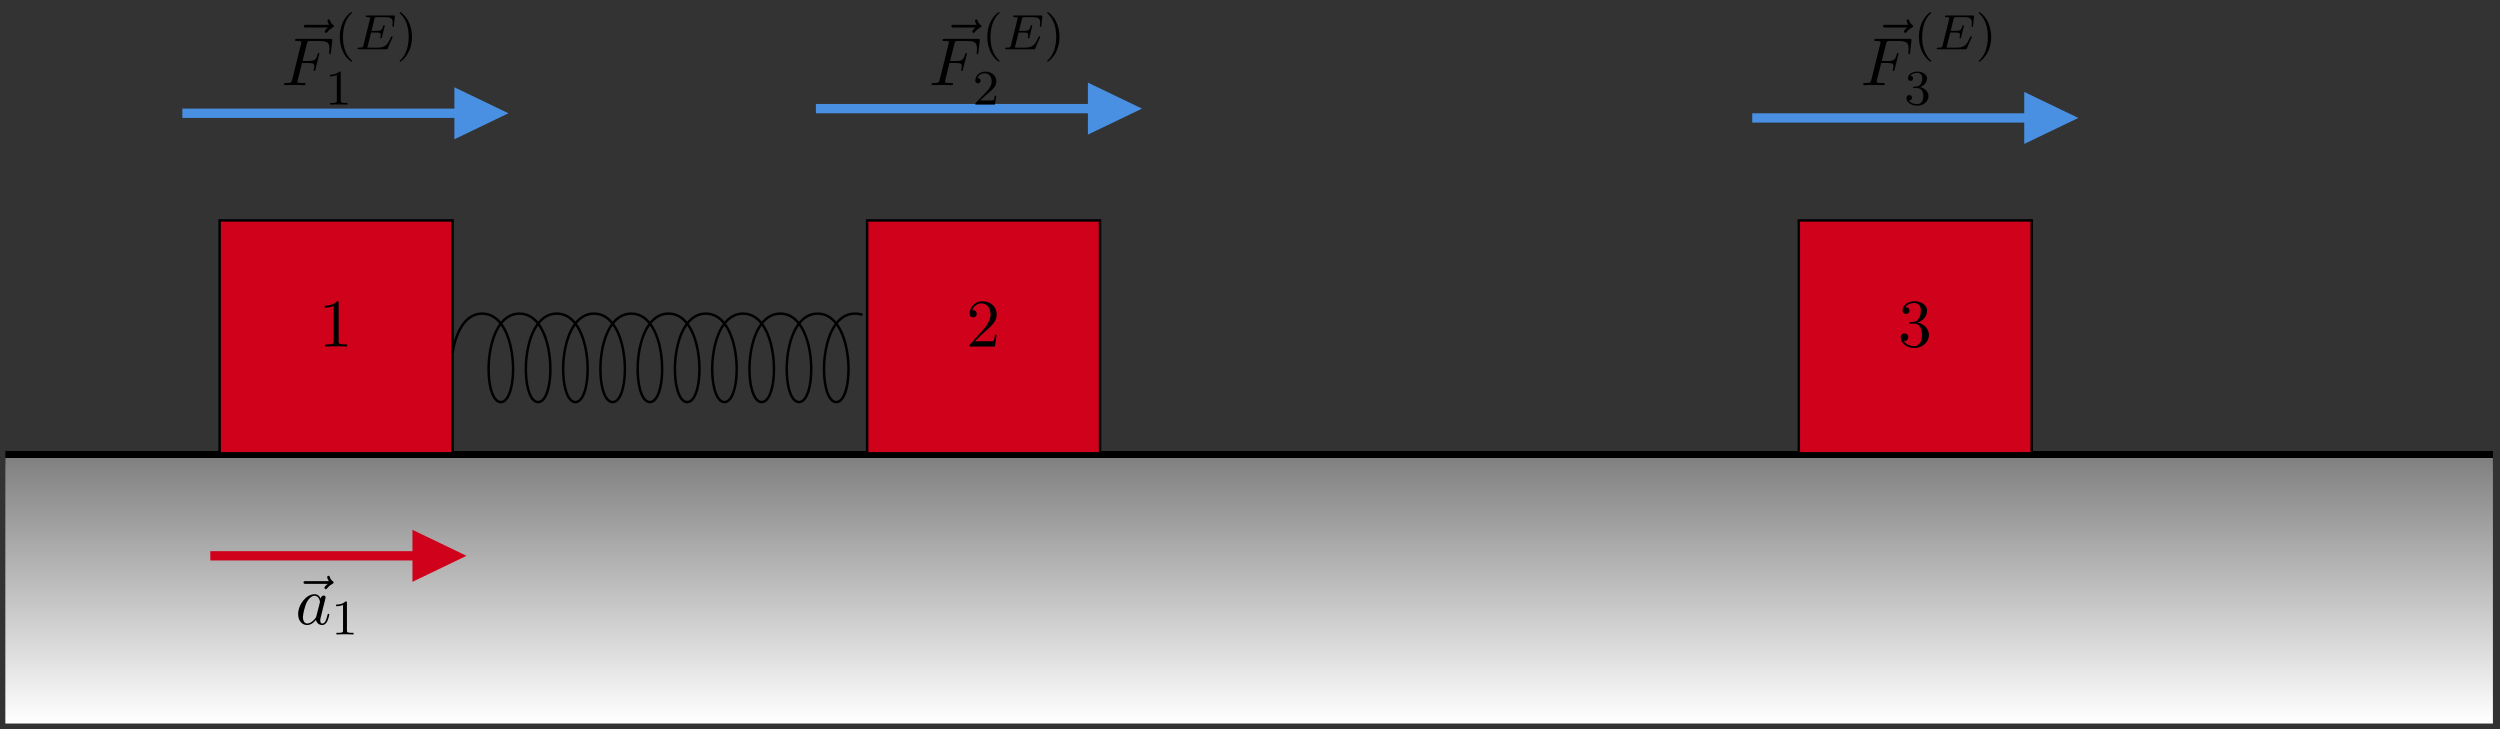
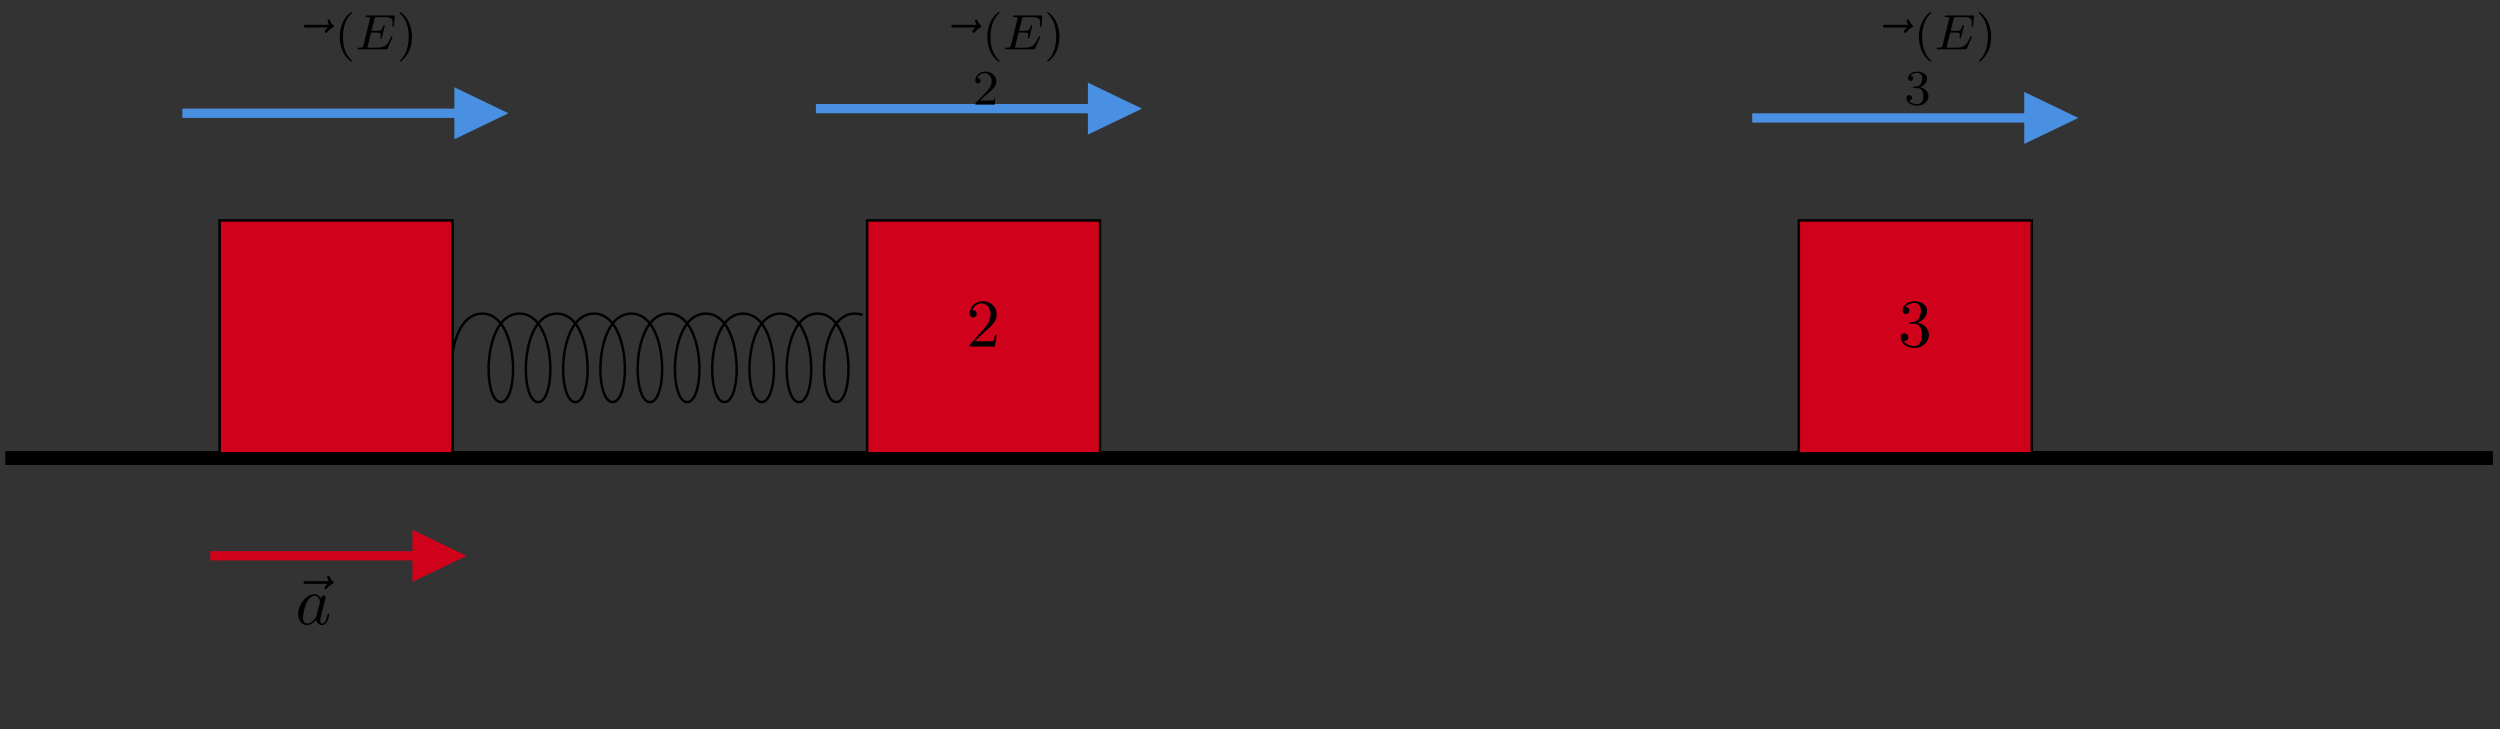
<svg xmlns="http://www.w3.org/2000/svg" xmlns:xlink="http://www.w3.org/1999/xlink" width="401pt" height="117pt" viewBox="0 0 401 117" version="1.1">
  <rect x="0" y="0" width="401" height="117" fill="#333333" stroke="none" />
  <defs>
    <g>
      <symbol overflow="visible" id="glyph0-0">
        <path style="stroke:none;" d="" />
      </symbol>
      <symbol overflow="visible" id="glyph0-1">
-         <path style="stroke:none;" d="M 3.203 -6.984 C 3.203 -7.234 3.203 -7.266 2.953 -7.266 C 2.281 -6.562 1.312 -6.562 0.969 -6.562 L 0.969 -6.234 C 1.188 -6.234 1.828 -6.234 2.406 -6.516 L 2.406 -0.859 C 2.406 -0.469 2.359 -0.344 1.391 -0.344 L 1.031 -0.344 L 1.031 0 C 1.422 -0.031 2.359 -0.031 2.797 -0.031 C 3.234 -0.031 4.188 -0.031 4.562 0 L 4.562 -0.344 L 4.219 -0.344 C 3.234 -0.344 3.203 -0.453 3.203 -0.859 Z M 3.203 -6.984 " />
-       </symbol>
+         </symbol>
      <symbol overflow="visible" id="glyph0-2">
        <path style="stroke:none;" d="M 1.391 -0.844 L 2.547 -1.969 C 4.25 -3.469 4.891 -4.062 4.891 -5.141 C 4.891 -6.391 3.922 -7.266 2.578 -7.266 C 1.359 -7.266 0.547 -6.266 0.547 -5.297 C 0.547 -4.672 1.094 -4.672 1.125 -4.672 C 1.312 -4.672 1.688 -4.812 1.688 -5.25 C 1.688 -5.547 1.5 -5.828 1.109 -5.828 C 1.031 -5.828 1 -5.828 0.969 -5.812 C 1.219 -6.516 1.812 -6.922 2.438 -6.922 C 3.438 -6.922 3.906 -6.047 3.906 -5.141 C 3.906 -4.281 3.359 -3.406 2.766 -2.734 L 0.672 -0.406 C 0.547 -0.281 0.547 -0.266 0.547 0 L 4.594 0 L 4.891 -1.891 L 4.625 -1.891 C 4.562 -1.578 4.5 -1.094 4.391 -0.922 C 4.312 -0.844 3.594 -0.844 3.344 -0.844 Z M 1.391 -0.844 " />
      </symbol>
      <symbol overflow="visible" id="glyph0-3">
        <path style="stroke:none;" d="M 3.156 -3.844 C 4.062 -4.141 4.688 -4.891 4.688 -5.766 C 4.688 -6.656 3.734 -7.266 2.688 -7.266 C 1.578 -7.266 0.75 -6.609 0.75 -5.781 C 0.75 -5.422 1 -5.219 1.312 -5.219 C 1.641 -5.219 1.859 -5.453 1.859 -5.766 C 1.859 -6.312 1.359 -6.312 1.188 -6.312 C 1.531 -6.844 2.25 -6.984 2.641 -6.984 C 3.094 -6.984 3.688 -6.75 3.688 -5.766 C 3.688 -5.641 3.672 -5 3.375 -4.531 C 3.047 -4 2.688 -3.969 2.406 -3.953 C 2.328 -3.953 2.062 -3.922 1.984 -3.922 C 1.891 -3.922 1.828 -3.906 1.828 -3.797 C 1.828 -3.672 1.891 -3.672 2.078 -3.672 L 2.562 -3.672 C 3.453 -3.672 3.859 -2.938 3.859 -1.859 C 3.859 -0.375 3.109 -0.062 2.625 -0.062 C 2.156 -0.062 1.344 -0.25 0.953 -0.891 C 1.344 -0.844 1.672 -1.078 1.672 -1.5 C 1.672 -1.891 1.391 -2.109 1.062 -2.109 C 0.812 -2.109 0.453 -1.953 0.453 -1.469 C 0.453 -0.484 1.469 0.234 2.656 0.234 C 3.984 0.234 4.984 -0.75 4.984 -1.859 C 4.984 -2.766 4.297 -3.609 3.156 -3.844 Z M 3.156 -3.844 " />
      </symbol>
      <symbol overflow="visible" id="glyph1-0">
        <path style="stroke:none;" d="" />
      </symbol>
      <symbol overflow="visible" id="glyph1-1">
        <path style="stroke:none;" d="M 5.859 -6.484 C 5.703 -6.344 5.344 -6.047 5.344 -5.844 C 5.344 -5.734 5.453 -5.625 5.562 -5.625 C 5.656 -5.625 5.719 -5.703 5.766 -5.766 C 5.906 -5.938 6.156 -6.234 6.625 -6.484 C 6.703 -6.516 6.812 -6.578 6.812 -6.703 C 6.812 -6.812 6.734 -6.875 6.656 -6.922 C 6.422 -7.094 6.297 -7.281 6.219 -7.547 C 6.188 -7.641 6.156 -7.781 6 -7.781 C 5.844 -7.781 5.781 -7.641 5.781 -7.562 C 5.781 -7.5 5.875 -7.156 6.047 -6.922 L 2.359 -6.922 C 2.188 -6.922 1.984 -6.922 1.984 -6.703 C 1.984 -6.484 2.188 -6.484 2.359 -6.484 Z M 5.859 -6.484 " />
      </symbol>
      <symbol overflow="visible" id="glyph1-2">
-         <path style="stroke:none;" d="M 3.297 -3.547 L 4.359 -3.547 C 5.188 -3.547 5.266 -3.375 5.266 -3.047 C 5.266 -2.984 5.266 -2.844 5.188 -2.516 C 5.172 -2.469 5.156 -2.422 5.156 -2.406 C 5.156 -2.312 5.219 -2.266 5.297 -2.266 C 5.406 -2.266 5.406 -2.297 5.453 -2.5 L 6.047 -4.859 C 6.078 -4.984 6.078 -5 6.078 -5.031 C 6.078 -5.062 6.062 -5.156 5.953 -5.156 C 5.844 -5.156 5.828 -5.109 5.797 -4.922 C 5.562 -4.078 5.312 -3.875 4.391 -3.875 L 3.391 -3.875 L 4.094 -6.656 C 4.188 -7.031 4.203 -7.078 4.672 -7.078 L 6.125 -7.078 C 7.453 -7.078 7.703 -6.719 7.703 -5.875 C 7.703 -5.625 7.703 -5.578 7.672 -5.297 C 7.656 -5.141 7.656 -5.125 7.656 -5.094 C 7.656 -5.031 7.688 -4.969 7.781 -4.969 C 7.906 -4.969 7.922 -5.031 7.938 -5.234 L 8.156 -7.125 C 8.188 -7.422 8.141 -7.422 7.859 -7.422 L 2.516 -7.422 C 2.297 -7.422 2.188 -7.422 2.188 -7.203 C 2.188 -7.078 2.297 -7.078 2.5 -7.078 C 2.906 -7.078 3.203 -7.078 3.203 -6.875 C 3.203 -6.844 3.203 -6.812 3.156 -6.625 L 1.719 -0.844 C 1.609 -0.422 1.578 -0.344 0.719 -0.344 C 0.531 -0.344 0.422 -0.344 0.422 -0.125 C 0.422 0 0.547 0 0.578 0 C 0.891 0 1.703 -0.031 2.016 -0.031 C 2.375 -0.031 3.281 0 3.641 0 C 3.734 0 3.875 0 3.875 -0.203 C 3.875 -0.297 3.812 -0.312 3.812 -0.328 C 3.781 -0.344 3.75 -0.344 3.5 -0.344 C 3.266 -0.344 3.203 -0.344 2.938 -0.359 C 2.625 -0.391 2.578 -0.438 2.578 -0.578 C 2.578 -0.594 2.578 -0.672 2.625 -0.828 Z M 3.297 -3.547 " />
-       </symbol>
+         </symbol>
      <symbol overflow="visible" id="glyph1-3">
        <path style="stroke:none;" d="M 4.062 -4.125 C 3.875 -4.531 3.562 -4.828 3.062 -4.828 C 1.781 -4.828 0.438 -3.219 0.438 -1.625 C 0.438 -0.594 1.031 0.125 1.891 0.125 C 2.109 0.125 2.656 0.078 3.297 -0.703 C 3.391 -0.234 3.781 0.125 4.297 0.125 C 4.672 0.125 4.922 -0.125 5.109 -0.484 C 5.297 -0.875 5.438 -1.531 5.438 -1.562 C 5.438 -1.672 5.328 -1.672 5.297 -1.672 C 5.188 -1.672 5.188 -1.625 5.141 -1.469 C 4.969 -0.766 4.766 -0.125 4.312 -0.125 C 4.031 -0.125 3.984 -0.406 3.984 -0.625 C 3.984 -0.859 4.016 -0.953 4.141 -1.422 C 4.25 -1.891 4.281 -2 4.375 -2.406 L 4.766 -3.938 C 4.844 -4.25 4.844 -4.266 4.844 -4.312 C 4.844 -4.5 4.719 -4.609 4.531 -4.609 C 4.266 -4.609 4.094 -4.359 4.062 -4.125 Z M 3.359 -1.297 C 3.297 -1.094 3.297 -1.078 3.141 -0.891 C 2.656 -0.297 2.219 -0.125 1.906 -0.125 C 1.359 -0.125 1.203 -0.719 1.203 -1.141 C 1.203 -1.688 1.562 -3.031 1.812 -3.531 C 2.156 -4.172 2.641 -4.578 3.078 -4.578 C 3.781 -4.578 3.938 -3.688 3.938 -3.625 C 3.938 -3.562 3.922 -3.484 3.906 -3.438 Z M 3.359 -1.297 " />
      </symbol>
      <symbol overflow="visible" id="glyph2-0">
        <path style="stroke:none;" d="" />
      </symbol>
      <symbol overflow="visible" id="glyph2-1">
        <path style="stroke:none;" d="M 2.656 1.984 C 2.719 1.984 2.812 1.984 2.812 1.891 C 2.812 1.859 2.812 1.859 2.703 1.75 C 1.609 0.719 1.344 -0.75 1.344 -1.984 C 1.344 -4.281 2.281 -5.359 2.688 -5.734 C 2.812 -5.828 2.812 -5.844 2.812 -5.875 C 2.812 -5.922 2.781 -5.969 2.703 -5.969 C 2.578 -5.969 2.172 -5.562 2.109 -5.5 C 1.047 -4.375 0.828 -2.953 0.828 -1.984 C 0.828 -0.203 1.562 1.234 2.656 1.984 Z M 2.656 1.984 " />
      </symbol>
      <symbol overflow="visible" id="glyph2-2">
        <path style="stroke:none;" d="M 2.469 -1.984 C 2.469 -2.75 2.328 -3.656 1.844 -4.594 C 1.453 -5.328 0.719 -5.969 0.578 -5.969 C 0.5 -5.969 0.484 -5.922 0.484 -5.875 C 0.484 -5.844 0.484 -5.828 0.578 -5.734 C 1.688 -4.672 1.938 -3.219 1.938 -1.984 C 1.938 0.297 1 1.375 0.594 1.75 C 0.484 1.844 0.484 1.859 0.484 1.891 C 0.484 1.938 0.5 1.984 0.578 1.984 C 0.703 1.984 1.109 1.578 1.172 1.516 C 2.234 0.391 2.469 -1.031 2.469 -1.984 Z M 2.469 -1.984 " />
      </symbol>
      <symbol overflow="visible" id="glyph2-3">
-         <path style="stroke:none;" d="M 2.5 -5.078 C 2.5 -5.297 2.484 -5.297 2.266 -5.297 C 1.938 -4.984 1.516 -4.797 0.766 -4.797 L 0.766 -4.531 C 0.984 -4.531 1.406 -4.531 1.875 -4.734 L 1.875 -0.656 C 1.875 -0.359 1.844 -0.266 1.094 -0.266 L 0.812 -0.266 L 0.812 0 C 1.141 -0.031 1.828 -0.031 2.188 -0.031 C 2.547 -0.031 3.234 -0.031 3.562 0 L 3.562 -0.266 L 3.281 -0.266 C 2.531 -0.266 2.5 -0.359 2.5 -0.656 Z M 2.5 -5.078 " />
-       </symbol>
+         </symbol>
      <symbol overflow="visible" id="glyph2-4">
-         <path style="stroke:none;" d="M 2.25 -1.625 C 2.375 -1.75 2.703 -2.016 2.844 -2.125 C 3.328 -2.578 3.797 -3.016 3.797 -3.734 C 3.797 -4.688 3 -5.297 2.016 -5.297 C 1.047 -5.297 0.422 -4.578 0.422 -3.859 C 0.422 -3.469 0.734 -3.422 0.844 -3.422 C 1.016 -3.422 1.266 -3.531 1.266 -3.844 C 1.266 -4.25 0.859 -4.25 0.766 -4.25 C 1 -4.844 1.531 -5.031 1.922 -5.031 C 2.656 -5.031 3.047 -4.406 3.047 -3.734 C 3.047 -2.906 2.469 -2.297 1.516 -1.344 L 0.516 -0.297 C 0.422 -0.219 0.422 -0.203 0.422 0 L 3.562 0 L 3.797 -1.422 L 3.547 -1.422 C 3.531 -1.266 3.469 -0.875 3.375 -0.719 C 3.328 -0.656 2.719 -0.656 2.594 -0.656 L 1.172 -0.656 Z M 2.25 -1.625 " />
+         <path style="stroke:none;" d="M 2.25 -1.625 C 2.375 -1.75 2.703 -2.016 2.844 -2.125 C 3.328 -2.578 3.797 -3.016 3.797 -3.734 C 3.797 -4.688 3 -5.297 2.016 -5.297 C 1.047 -5.297 0.422 -4.578 0.422 -3.859 C 0.422 -3.469 0.734 -3.422 0.844 -3.422 C 1.016 -3.422 1.266 -3.531 1.266 -3.844 C 1.266 -4.25 0.859 -4.25 0.766 -4.25 C 1 -4.844 1.531 -5.031 1.922 -5.031 C 2.656 -5.031 3.047 -4.406 3.047 -3.734 C 3.047 -2.906 2.469 -2.297 1.516 -1.344 L 0.516 -0.297 C 0.422 -0.219 0.422 -0.203 0.422 0 L 3.562 0 L 3.547 -1.422 C 3.531 -1.266 3.469 -0.875 3.375 -0.719 C 3.328 -0.656 2.719 -0.656 2.594 -0.656 L 1.172 -0.656 Z M 2.25 -1.625 " />
      </symbol>
      <symbol overflow="visible" id="glyph2-5">
        <path style="stroke:none;" d="M 2.016 -2.656 C 2.641 -2.656 3.047 -2.203 3.047 -1.359 C 3.047 -0.359 2.484 -0.078 2.062 -0.078 C 1.625 -0.078 1.016 -0.234 0.734 -0.656 C 1.031 -0.656 1.234 -0.844 1.234 -1.094 C 1.234 -1.359 1.047 -1.531 0.781 -1.531 C 0.578 -1.531 0.344 -1.406 0.344 -1.078 C 0.344 -0.328 1.156 0.172 2.078 0.172 C 3.125 0.172 3.875 -0.562 3.875 -1.359 C 3.875 -2.031 3.344 -2.625 2.531 -2.812 C 3.156 -3.031 3.641 -3.562 3.641 -4.203 C 3.641 -4.844 2.922 -5.297 2.094 -5.297 C 1.234 -5.297 0.594 -4.844 0.594 -4.234 C 0.594 -3.938 0.781 -3.812 1 -3.812 C 1.25 -3.812 1.406 -3.984 1.406 -4.219 C 1.406 -4.516 1.141 -4.625 0.969 -4.625 C 1.312 -5.062 1.922 -5.094 2.062 -5.094 C 2.266 -5.094 2.875 -5.031 2.875 -4.203 C 2.875 -3.656 2.641 -3.312 2.531 -3.188 C 2.297 -2.938 2.109 -2.922 1.625 -2.891 C 1.469 -2.891 1.406 -2.875 1.406 -2.766 C 1.406 -2.656 1.484 -2.656 1.625 -2.656 Z M 2.016 -2.656 " />
      </symbol>
      <symbol overflow="visible" id="glyph3-0">
        <path style="stroke:none;" d="" />
      </symbol>
      <symbol overflow="visible" id="glyph3-1">
        <path style="stroke:none;" d="M 5.969 -1.844 C 5.984 -1.875 6 -1.922 6 -1.953 C 6 -1.969 6 -2.078 5.875 -2.078 C 5.797 -2.078 5.781 -2.047 5.703 -1.875 C 5.203 -0.703 4.828 -0.266 3.516 -0.266 L 2.078 -0.266 C 2 -0.281 1.969 -0.281 1.969 -0.328 C 1.969 -0.391 1.984 -0.469 2.016 -0.516 L 2.562 -2.688 L 3.406 -2.688 C 4 -2.688 4.109 -2.594 4.109 -2.328 C 4.109 -2.328 4.109 -2.203 4.062 -1.969 C 4.047 -1.938 4.031 -1.891 4.031 -1.859 C 4.031 -1.859 4.047 -1.75 4.156 -1.75 C 4.25 -1.75 4.266 -1.797 4.297 -1.938 L 4.719 -3.609 C 4.719 -3.625 4.75 -3.75 4.75 -3.766 C 4.75 -3.844 4.688 -3.875 4.625 -3.875 C 4.531 -3.875 4.516 -3.828 4.484 -3.688 C 4.312 -3.062 4.109 -2.953 3.422 -2.953 L 2.625 -2.953 L 3.094 -4.859 C 3.172 -5.141 3.172 -5.156 3.5 -5.156 L 4.75 -5.156 C 5.703 -5.156 6.016 -4.969 6.016 -4.266 C 6.016 -4.094 5.969 -3.891 5.969 -3.75 C 5.969 -3.656 6.031 -3.609 6.094 -3.609 C 6.203 -3.609 6.203 -3.688 6.219 -3.812 L 6.359 -5.172 C 6.375 -5.219 6.375 -5.266 6.375 -5.312 C 6.375 -5.422 6.281 -5.422 6.141 -5.422 L 1.938 -5.422 C 1.781 -5.422 1.688 -5.422 1.688 -5.266 C 1.688 -5.156 1.797 -5.156 1.922 -5.156 C 1.953 -5.156 2.094 -5.156 2.234 -5.141 C 2.406 -5.125 2.422 -5.094 2.422 -5.031 C 2.422 -4.984 2.406 -4.938 2.391 -4.906 L 1.328 -0.625 C 1.25 -0.328 1.234 -0.266 0.641 -0.266 C 0.5 -0.266 0.391 -0.266 0.391 -0.109 C 0.391 0 0.5 0 0.641 0 L 4.953 0 C 5.141 0 5.156 0 5.219 -0.141 Z M 5.969 -1.844 " />
      </symbol>
    </g>
    <clipPath id="clip1">
-       <path d="M 0.855 73.461 L 399.863 73.461 L 399.863 116.055 L 0.855 116.055 Z M 0.855 73.461 " />
-     </clipPath>
+       </clipPath>
    <linearGradient id="linear0" gradientUnits="userSpaceOnUse" x1="37.501" y1="0" x2="62.499" y2="0" gradientTransform="matrix(0,-1.704,-15.962,0,1397.535,179.949)">
      <stop offset="0" style="stop-color:rgb(99.997%,99.997%,99.997%);stop-opacity:1;" />
      <stop offset="0.008" style="stop-color:rgb(99.802%,99.802%,99.802%);stop-opacity:1;" />
      <stop offset="0.016" style="stop-color:rgb(99.411%,99.411%,99.411%);stop-opacity:1;" />
      <stop offset="0.023" style="stop-color:rgb(99.02%,99.02%,99.02%);stop-opacity:1;" />
      <stop offset="0.031" style="stop-color:rgb(98.63%,98.63%,98.63%);stop-opacity:1;" />
      <stop offset="0.039" style="stop-color:rgb(98.239%,98.239%,98.239%);stop-opacity:1;" />
      <stop offset="0.047" style="stop-color:rgb(97.849%,97.849%,97.849%);stop-opacity:1;" />
      <stop offset="0.055" style="stop-color:rgb(97.459%,97.459%,97.459%);stop-opacity:1;" />
      <stop offset="0.062" style="stop-color:rgb(97.069%,97.069%,97.069%);stop-opacity:1;" />
      <stop offset="0.07" style="stop-color:rgb(96.678%,96.678%,96.678%);stop-opacity:1;" />
      <stop offset="0.078" style="stop-color:rgb(96.288%,96.288%,96.288%);stop-opacity:1;" />
      <stop offset="0.086" style="stop-color:rgb(95.897%,95.897%,95.897%);stop-opacity:1;" />
      <stop offset="0.094" style="stop-color:rgb(95.506%,95.506%,95.506%);stop-opacity:1;" />
      <stop offset="0.102" style="stop-color:rgb(95.116%,95.116%,95.116%);stop-opacity:1;" />
      <stop offset="0.109" style="stop-color:rgb(94.725%,94.725%,94.725%);stop-opacity:1;" />
      <stop offset="0.117" style="stop-color:rgb(94.334%,94.334%,94.334%);stop-opacity:1;" />
      <stop offset="0.125" style="stop-color:rgb(93.944%,93.944%,93.944%);stop-opacity:1;" />
      <stop offset="0.133" style="stop-color:rgb(93.553%,93.553%,93.553%);stop-opacity:1;" />
      <stop offset="0.141" style="stop-color:rgb(93.163%,93.163%,93.163%);stop-opacity:1;" />
      <stop offset="0.148" style="stop-color:rgb(92.772%,92.772%,92.772%);stop-opacity:1;" />
      <stop offset="0.156" style="stop-color:rgb(92.381%,92.381%,92.381%);stop-opacity:1;" />
      <stop offset="0.164" style="stop-color:rgb(91.991%,91.991%,91.991%);stop-opacity:1;" />
      <stop offset="0.172" style="stop-color:rgb(91.6%,91.6%,91.6%);stop-opacity:1;" />
      <stop offset="0.18" style="stop-color:rgb(91.209%,91.209%,91.209%);stop-opacity:1;" />
      <stop offset="0.188" style="stop-color:rgb(90.819%,90.819%,90.819%);stop-opacity:1;" />
      <stop offset="0.195" style="stop-color:rgb(90.428%,90.428%,90.428%);stop-opacity:1;" />
      <stop offset="0.203" style="stop-color:rgb(90.038%,90.038%,90.038%);stop-opacity:1;" />
      <stop offset="0.211" style="stop-color:rgb(89.647%,89.647%,89.647%);stop-opacity:1;" />
      <stop offset="0.219" style="stop-color:rgb(89.256%,89.256%,89.256%);stop-opacity:1;" />
      <stop offset="0.227" style="stop-color:rgb(88.866%,88.866%,88.866%);stop-opacity:1;" />
      <stop offset="0.234" style="stop-color:rgb(88.475%,88.475%,88.475%);stop-opacity:1;" />
      <stop offset="0.242" style="stop-color:rgb(88.084%,88.084%,88.084%);stop-opacity:1;" />
      <stop offset="0.25" style="stop-color:rgb(87.694%,87.694%,87.694%);stop-opacity:1;" />
      <stop offset="0.258" style="stop-color:rgb(87.303%,87.303%,87.303%);stop-opacity:1;" />
      <stop offset="0.266" style="stop-color:rgb(86.913%,86.913%,86.913%);stop-opacity:1;" />
      <stop offset="0.273" style="stop-color:rgb(86.522%,86.522%,86.522%);stop-opacity:1;" />
      <stop offset="0.281" style="stop-color:rgb(86.131%,86.131%,86.131%);stop-opacity:1;" />
      <stop offset="0.289" style="stop-color:rgb(85.741%,85.741%,85.741%);stop-opacity:1;" />
      <stop offset="0.297" style="stop-color:rgb(85.35%,85.35%,85.35%);stop-opacity:1;" />
      <stop offset="0.305" style="stop-color:rgb(84.961%,84.961%,84.961%);stop-opacity:1;" />
      <stop offset="0.312" style="stop-color:rgb(84.57%,84.57%,84.57%);stop-opacity:1;" />
      <stop offset="0.32" style="stop-color:rgb(84.18%,84.18%,84.18%);stop-opacity:1;" />
      <stop offset="0.328" style="stop-color:rgb(83.789%,83.789%,83.789%);stop-opacity:1;" />
      <stop offset="0.336" style="stop-color:rgb(83.398%,83.398%,83.398%);stop-opacity:1;" />
      <stop offset="0.344" style="stop-color:rgb(83.008%,83.008%,83.008%);stop-opacity:1;" />
      <stop offset="0.352" style="stop-color:rgb(82.617%,82.617%,82.617%);stop-opacity:1;" />
      <stop offset="0.359" style="stop-color:rgb(82.227%,82.227%,82.227%);stop-opacity:1;" />
      <stop offset="0.367" style="stop-color:rgb(81.836%,81.836%,81.836%);stop-opacity:1;" />
      <stop offset="0.375" style="stop-color:rgb(81.445%,81.445%,81.445%);stop-opacity:1;" />
      <stop offset="0.383" style="stop-color:rgb(81.055%,81.055%,81.055%);stop-opacity:1;" />
      <stop offset="0.391" style="stop-color:rgb(80.664%,80.664%,80.664%);stop-opacity:1;" />
      <stop offset="0.398" style="stop-color:rgb(80.273%,80.273%,80.273%);stop-opacity:1;" />
      <stop offset="0.406" style="stop-color:rgb(79.883%,79.883%,79.883%);stop-opacity:1;" />
      <stop offset="0.414" style="stop-color:rgb(79.492%,79.492%,79.492%);stop-opacity:1;" />
      <stop offset="0.422" style="stop-color:rgb(79.102%,79.102%,79.102%);stop-opacity:1;" />
      <stop offset="0.43" style="stop-color:rgb(78.711%,78.711%,78.711%);stop-opacity:1;" />
      <stop offset="0.438" style="stop-color:rgb(78.32%,78.32%,78.32%);stop-opacity:1;" />
      <stop offset="0.445" style="stop-color:rgb(77.93%,77.93%,77.93%);stop-opacity:1;" />
      <stop offset="0.453" style="stop-color:rgb(77.539%,77.539%,77.539%);stop-opacity:1;" />
      <stop offset="0.461" style="stop-color:rgb(77.148%,77.148%,77.148%);stop-opacity:1;" />
      <stop offset="0.469" style="stop-color:rgb(76.758%,76.758%,76.758%);stop-opacity:1;" />
      <stop offset="0.477" style="stop-color:rgb(76.367%,76.367%,76.367%);stop-opacity:1;" />
      <stop offset="0.484" style="stop-color:rgb(75.977%,75.977%,75.977%);stop-opacity:1;" />
      <stop offset="0.492" style="stop-color:rgb(75.586%,75.586%,75.586%);stop-opacity:1;" />
      <stop offset="0.5" style="stop-color:rgb(75.195%,75.195%,75.195%);stop-opacity:1;" />
      <stop offset="0.508" style="stop-color:rgb(74.805%,74.805%,74.805%);stop-opacity:1;" />
      <stop offset="0.516" style="stop-color:rgb(74.414%,74.414%,74.414%);stop-opacity:1;" />
      <stop offset="0.523" style="stop-color:rgb(74.023%,74.023%,74.023%);stop-opacity:1;" />
      <stop offset="0.531" style="stop-color:rgb(73.633%,73.633%,73.633%);stop-opacity:1;" />
      <stop offset="0.539" style="stop-color:rgb(73.242%,73.242%,73.242%);stop-opacity:1;" />
      <stop offset="0.547" style="stop-color:rgb(72.852%,72.852%,72.852%);stop-opacity:1;" />
      <stop offset="0.555" style="stop-color:rgb(72.462%,72.462%,72.462%);stop-opacity:1;" />
      <stop offset="0.562" style="stop-color:rgb(72.072%,72.072%,72.072%);stop-opacity:1;" />
      <stop offset="0.57" style="stop-color:rgb(71.681%,71.681%,71.681%);stop-opacity:1;" />
      <stop offset="0.578" style="stop-color:rgb(71.291%,71.291%,71.291%);stop-opacity:1;" />
      <stop offset="0.586" style="stop-color:rgb(70.9%,70.9%,70.9%);stop-opacity:1;" />
      <stop offset="0.594" style="stop-color:rgb(70.509%,70.509%,70.509%);stop-opacity:1;" />
      <stop offset="0.602" style="stop-color:rgb(70.119%,70.119%,70.119%);stop-opacity:1;" />
      <stop offset="0.609" style="stop-color:rgb(69.728%,69.728%,69.728%);stop-opacity:1;" />
      <stop offset="0.617" style="stop-color:rgb(69.337%,69.337%,69.337%);stop-opacity:1;" />
      <stop offset="0.625" style="stop-color:rgb(68.947%,68.947%,68.947%);stop-opacity:1;" />
      <stop offset="0.633" style="stop-color:rgb(68.556%,68.556%,68.556%);stop-opacity:1;" />
      <stop offset="0.641" style="stop-color:rgb(68.166%,68.166%,68.166%);stop-opacity:1;" />
      <stop offset="0.648" style="stop-color:rgb(67.775%,67.775%,67.775%);stop-opacity:1;" />
      <stop offset="0.656" style="stop-color:rgb(67.384%,67.384%,67.384%);stop-opacity:1;" />
      <stop offset="0.664" style="stop-color:rgb(66.994%,66.994%,66.994%);stop-opacity:1;" />
      <stop offset="0.672" style="stop-color:rgb(66.603%,66.603%,66.603%);stop-opacity:1;" />
      <stop offset="0.68" style="stop-color:rgb(66.212%,66.212%,66.212%);stop-opacity:1;" />
      <stop offset="0.688" style="stop-color:rgb(65.822%,65.822%,65.822%);stop-opacity:1;" />
      <stop offset="0.695" style="stop-color:rgb(65.431%,65.431%,65.431%);stop-opacity:1;" />
      <stop offset="0.703" style="stop-color:rgb(65.041%,65.041%,65.041%);stop-opacity:1;" />
      <stop offset="0.711" style="stop-color:rgb(64.65%,64.65%,64.65%);stop-opacity:1;" />
      <stop offset="0.719" style="stop-color:rgb(64.259%,64.259%,64.259%);stop-opacity:1;" />
      <stop offset="0.727" style="stop-color:rgb(63.869%,63.869%,63.869%);stop-opacity:1;" />
      <stop offset="0.734" style="stop-color:rgb(63.478%,63.478%,63.478%);stop-opacity:1;" />
      <stop offset="0.742" style="stop-color:rgb(63.087%,63.087%,63.087%);stop-opacity:1;" />
      <stop offset="0.75" style="stop-color:rgb(62.697%,62.697%,62.697%);stop-opacity:1;" />
      <stop offset="0.758" style="stop-color:rgb(62.306%,62.306%,62.306%);stop-opacity:1;" />
      <stop offset="0.766" style="stop-color:rgb(61.916%,61.916%,61.916%);stop-opacity:1;" />
      <stop offset="0.773" style="stop-color:rgb(61.525%,61.525%,61.525%);stop-opacity:1;" />
      <stop offset="0.781" style="stop-color:rgb(61.134%,61.134%,61.134%);stop-opacity:1;" />
      <stop offset="0.789" style="stop-color:rgb(60.744%,60.744%,60.744%);stop-opacity:1;" />
      <stop offset="0.797" style="stop-color:rgb(60.355%,60.355%,60.355%);stop-opacity:1;" />
      <stop offset="0.805" style="stop-color:rgb(59.964%,59.964%,59.964%);stop-opacity:1;" />
      <stop offset="0.812" style="stop-color:rgb(59.573%,59.573%,59.573%);stop-opacity:1;" />
      <stop offset="0.82" style="stop-color:rgb(59.183%,59.183%,59.183%);stop-opacity:1;" />
      <stop offset="0.828" style="stop-color:rgb(58.792%,58.792%,58.792%);stop-opacity:1;" />
      <stop offset="0.836" style="stop-color:rgb(58.401%,58.401%,58.401%);stop-opacity:1;" />
      <stop offset="0.844" style="stop-color:rgb(58.011%,58.011%,58.011%);stop-opacity:1;" />
      <stop offset="0.852" style="stop-color:rgb(57.62%,57.62%,57.62%);stop-opacity:1;" />
      <stop offset="0.859" style="stop-color:rgb(57.23%,57.23%,57.23%);stop-opacity:1;" />
      <stop offset="0.867" style="stop-color:rgb(56.839%,56.839%,56.839%);stop-opacity:1;" />
      <stop offset="0.875" style="stop-color:rgb(56.448%,56.448%,56.448%);stop-opacity:1;" />
      <stop offset="0.883" style="stop-color:rgb(56.058%,56.058%,56.058%);stop-opacity:1;" />
      <stop offset="0.891" style="stop-color:rgb(55.667%,55.667%,55.667%);stop-opacity:1;" />
      <stop offset="0.898" style="stop-color:rgb(55.276%,55.276%,55.276%);stop-opacity:1;" />
      <stop offset="0.906" style="stop-color:rgb(54.886%,54.886%,54.886%);stop-opacity:1;" />
      <stop offset="0.914" style="stop-color:rgb(54.495%,54.495%,54.495%);stop-opacity:1;" />
      <stop offset="0.922" style="stop-color:rgb(54.105%,54.105%,54.105%);stop-opacity:1;" />
      <stop offset="0.93" style="stop-color:rgb(53.714%,53.714%,53.714%);stop-opacity:1;" />
      <stop offset="0.938" style="stop-color:rgb(53.323%,53.323%,53.323%);stop-opacity:1;" />
      <stop offset="0.945" style="stop-color:rgb(52.933%,52.933%,52.933%);stop-opacity:1;" />
      <stop offset="0.953" style="stop-color:rgb(52.542%,52.542%,52.542%);stop-opacity:1;" />
      <stop offset="0.961" style="stop-color:rgb(52.151%,52.151%,52.151%);stop-opacity:1;" />
      <stop offset="0.969" style="stop-color:rgb(51.761%,51.761%,51.761%);stop-opacity:1;" />
      <stop offset="0.977" style="stop-color:rgb(51.37%,51.37%,51.37%);stop-opacity:1;" />
      <stop offset="0.984" style="stop-color:rgb(50.98%,50.98%,50.98%);stop-opacity:1;" />
      <stop offset="0.992" style="stop-color:rgb(50.589%,50.589%,50.589%);stop-opacity:1;" />
      <stop offset="1" style="stop-color:rgb(50.198%,50.198%,50.198%);stop-opacity:1;" />
    </linearGradient>
  </defs>
  <g id="surface1">
    <path style="fill:none;stroke-width:2.242;stroke-linecap:butt;stroke-linejoin:miter;stroke:rgb(0%,0%,0%);stroke-opacity:1;stroke-miterlimit:10;" d="M 47.82 -183.064 L 446.828 -183.064 " transform="matrix(1,0,0,-1,-46.965,-109.603)" />
    <g clip-path="url(#clip1)" clip-rule="nonzero">
      <path style=" stroke:none;fill-rule:nonzero;fill:url(#linear0);" d="M 399.863 116.055 L 0.855 116.055 L 0.855 73.461 L 399.863 73.461 Z M 399.863 116.055 " />
    </g>
    <path style="fill-rule:nonzero;fill:rgb(81.569%,0.783%,10.587%);fill-opacity:1;stroke-width:0.399;stroke-linecap:butt;stroke-linejoin:miter;stroke:rgb(0%,0%,0%);stroke-opacity:1;stroke-miterlimit:10;" d="M 82.192 -144.958 L 119.555 -144.958 L 119.555 -182.318 L 82.192 -182.318 Z M 82.192 -144.958 " transform="matrix(1,0,0,-1,-46.965,-109.603)" />
    <path style="fill-rule:nonzero;fill:rgb(81.569%,0.783%,10.587%);fill-opacity:1;stroke-width:0.399;stroke-linecap:butt;stroke-linejoin:miter;stroke:rgb(0%,0%,0%);stroke-opacity:1;stroke-miterlimit:10;" d="M 186.055 -144.958 L 223.414 -144.958 L 223.414 -182.318 L 186.055 -182.318 Z M 186.055 -144.958 " transform="matrix(1,0,0,-1,-46.965,-109.603)" />
    <path style="fill-rule:nonzero;fill:rgb(81.569%,0.783%,10.587%);fill-opacity:1;stroke-width:0.399;stroke-linecap:butt;stroke-linejoin:miter;stroke:rgb(0%,0%,0%);stroke-opacity:1;stroke-miterlimit:10;" d="M 335.496 -144.958 L 372.856 -144.958 L 372.856 -182.318 L 335.496 -182.318 Z M 335.496 -144.958 " transform="matrix(1,0,0,-1,-46.965,-109.603)" />
    <path style="fill:none;stroke-width:0.399;stroke-linecap:butt;stroke-linejoin:miter;stroke:rgb(0%,0%,0%);stroke-opacity:1;stroke-miterlimit:10;" d="M 119.555 -166.248 C 120.055 -162.966 121.539 -159.904 124.313 -159.904 C 130.289 -159.904 130.289 -174.099 127.301 -174.099 C 124.313 -174.099 124.313 -159.904 130.289 -159.904 C 136.27 -159.904 136.27 -174.099 133.278 -174.099 C 130.289 -174.099 130.289 -159.904 136.27 -159.904 C 142.246 -159.904 142.246 -174.099 139.258 -174.099 C 136.27 -174.099 136.27 -159.904 142.246 -159.904 C 148.223 -159.904 148.223 -174.099 145.235 -174.099 C 142.246 -174.099 142.246 -159.904 148.223 -159.904 C 154.199 -159.904 154.199 -174.099 151.211 -174.099 C 148.223 -174.099 148.223 -159.904 154.199 -159.904 C 160.18 -159.904 160.18 -174.099 157.192 -174.099 C 154.199 -174.099 154.199 -159.904 160.18 -159.904 C 166.156 -159.904 166.156 -174.099 163.168 -174.099 C 160.18 -174.099 160.18 -159.904 166.156 -159.904 C 172.133 -159.904 172.133 -174.099 169.145 -174.099 C 166.156 -174.099 166.156 -159.904 172.133 -159.904 C 178.113 -159.904 178.113 -174.099 175.121 -174.099 C 172.133 -174.099 172.133 -159.904 178.113 -159.904 C 184.09 -159.904 184.09 -174.099 181.102 -174.099 C 178.113 -174.099 178.113 -159.904 184.09 -159.904 C 184.531 -159.904 184.934 -159.978 185.309 -160.119 " transform="matrix(1,0,0,-1,-46.965,-109.603)" />
    <path style="fill:none;stroke-width:1.494;stroke-linecap:butt;stroke-linejoin:miter;stroke:rgb(29.019%,56.47%,88.628%);stroke-opacity:1;stroke-miterlimit:10;" d="M 76.215 -127.771 L 125.531 -127.771 " transform="matrix(1,0,0,-1,-46.965,-109.603)" />
    <path style=" stroke:none;fill-rule:nonzero;fill:rgb(29.019%,56.47%,88.628%);fill-opacity:1;" d="M 72.879 22.34 L 81.555 18.168 L 72.879 14 Z M 72.879 22.34 " />
    <path style="fill:none;stroke-width:1.494;stroke-linecap:butt;stroke-linejoin:miter;stroke:rgb(29.019%,56.47%,88.628%);stroke-opacity:1;stroke-miterlimit:10;" d="M 177.836 -127.025 L 227.153 -127.025 " transform="matrix(1,0,0,-1,-46.965,-109.603)" />
    <path style=" stroke:none;fill-rule:nonzero;fill:rgb(29.019%,56.47%,88.628%);fill-opacity:1;" d="M 174.5 21.59 L 183.176 17.422 L 174.5 13.254 Z M 174.5 21.59 " />
    <path style="fill:none;stroke-width:1.494;stroke-linecap:butt;stroke-linejoin:miter;stroke:rgb(29.019%,56.47%,88.628%);stroke-opacity:1;stroke-miterlimit:10;" d="M 328.024 -128.521 L 377.34 -128.521 " transform="matrix(1,0,0,-1,-46.965,-109.603)" />
    <path style=" stroke:none;fill-rule:nonzero;fill:rgb(29.019%,56.47%,88.628%);fill-opacity:1;" d="M 324.688 23.086 L 333.363 18.918 L 324.688 14.746 Z M 324.688 23.086 " />
    <path style="fill:none;stroke-width:1.494;stroke-linecap:butt;stroke-linejoin:miter;stroke:rgb(81.569%,0.783%,10.587%);stroke-opacity:1;stroke-miterlimit:10;" d="M 80.699 -198.755 L 118.805 -198.755 " transform="matrix(1,0,0,-1,-46.965,-109.603)" />
    <path style=" stroke:none;fill-rule:nonzero;fill:rgb(81.569%,0.783%,10.587%);fill-opacity:1;" d="M 66.156 93.324 L 74.828 89.152 L 66.156 84.984 Z M 66.156 93.324 " />
    <g style="fill:rgb(0%,0%,0%);fill-opacity:1;">
      <use xlink:href="#glyph0-1" x="51.117" y="55.584" />
    </g>
    <g style="fill:rgb(0%,0%,0%);fill-opacity:1;">
      <use xlink:href="#glyph0-2" x="154.978" y="55.584" />
    </g>
    <g style="fill:rgb(0%,0%,0%);fill-opacity:1;">
      <use xlink:href="#glyph0-3" x="304.417" y="55.584" />
    </g>
    <g style="fill:rgb(0%,0%,0%);fill-opacity:1;">
      <use xlink:href="#glyph1-1" x="46.747" y="10.899" />
    </g>
    <g style="fill:rgb(0%,0%,0%);fill-opacity:1;">
      <use xlink:href="#glyph1-2" x="45.139" y="13.657" />
    </g>
    <g style="fill:rgb(0%,0%,0%);fill-opacity:1;">
      <use xlink:href="#glyph2-1" x="53.67" y="7.907" />
    </g>
    <g style="fill:rgb(0%,0%,0%);fill-opacity:1;">
      <use xlink:href="#glyph3-1" x="56.963" y="7.907" />
    </g>
    <g style="fill:rgb(0%,0%,0%);fill-opacity:1;">
      <use xlink:href="#glyph2-2" x="63.616" y="7.907" />
    </g>
    <g style="fill:rgb(0%,0%,0%);fill-opacity:1;">
      <use xlink:href="#glyph2-3" x="52.155" y="16.781" />
    </g>
    <g style="fill:rgb(0%,0%,0%);fill-opacity:1;">
      <use xlink:href="#glyph1-1" x="150.608" y="10.899" />
    </g>
    <g style="fill:rgb(0%,0%,0%);fill-opacity:1;">
      <use xlink:href="#glyph1-2" x="149" y="13.657" />
    </g>
    <g style="fill:rgb(0%,0%,0%);fill-opacity:1;">
      <use xlink:href="#glyph2-1" x="157.53" y="7.907" />
    </g>
    <g style="fill:rgb(0%,0%,0%);fill-opacity:1;">
      <use xlink:href="#glyph3-1" x="160.824" y="7.907" />
    </g>
    <g style="fill:rgb(0%,0%,0%);fill-opacity:1;">
      <use xlink:href="#glyph2-2" x="167.476" y="7.907" />
    </g>
    <g style="fill:rgb(0%,0%,0%);fill-opacity:1;">
      <use xlink:href="#glyph2-4" x="156.015" y="16.781" />
    </g>
    <g style="fill:rgb(0%,0%,0%);fill-opacity:1;">
      <use xlink:href="#glyph1-1" x="300.048" y="10.899" />
    </g>
    <g style="fill:rgb(0%,0%,0%);fill-opacity:1;">
      <use xlink:href="#glyph1-2" x="298.44" y="13.657" />
    </g>
    <g style="fill:rgb(0%,0%,0%);fill-opacity:1;">
      <use xlink:href="#glyph2-1" x="306.97" y="7.907" />
    </g>
    <g style="fill:rgb(0%,0%,0%);fill-opacity:1;">
      <use xlink:href="#glyph3-1" x="310.263" y="7.907" />
    </g>
    <g style="fill:rgb(0%,0%,0%);fill-opacity:1;">
      <use xlink:href="#glyph2-2" x="316.916" y="7.907" />
    </g>
    <g style="fill:rgb(0%,0%,0%);fill-opacity:1;">
      <use xlink:href="#glyph2-5" x="305.455" y="16.781" />
    </g>
    <g style="fill:rgb(0%,0%,0%);fill-opacity:1;">
      <use xlink:href="#glyph1-1" x="46.698" y="100.134" />
    </g>
    <g style="fill:rgb(0%,0%,0%);fill-opacity:1;">
      <use xlink:href="#glyph1-3" x="47.385" y="100.134" />
    </g>
    <g style="fill:rgb(0%,0%,0%);fill-opacity:1;">
      <use xlink:href="#glyph2-3" x="53.148" y="101.77" />
    </g>
  </g>
</svg>